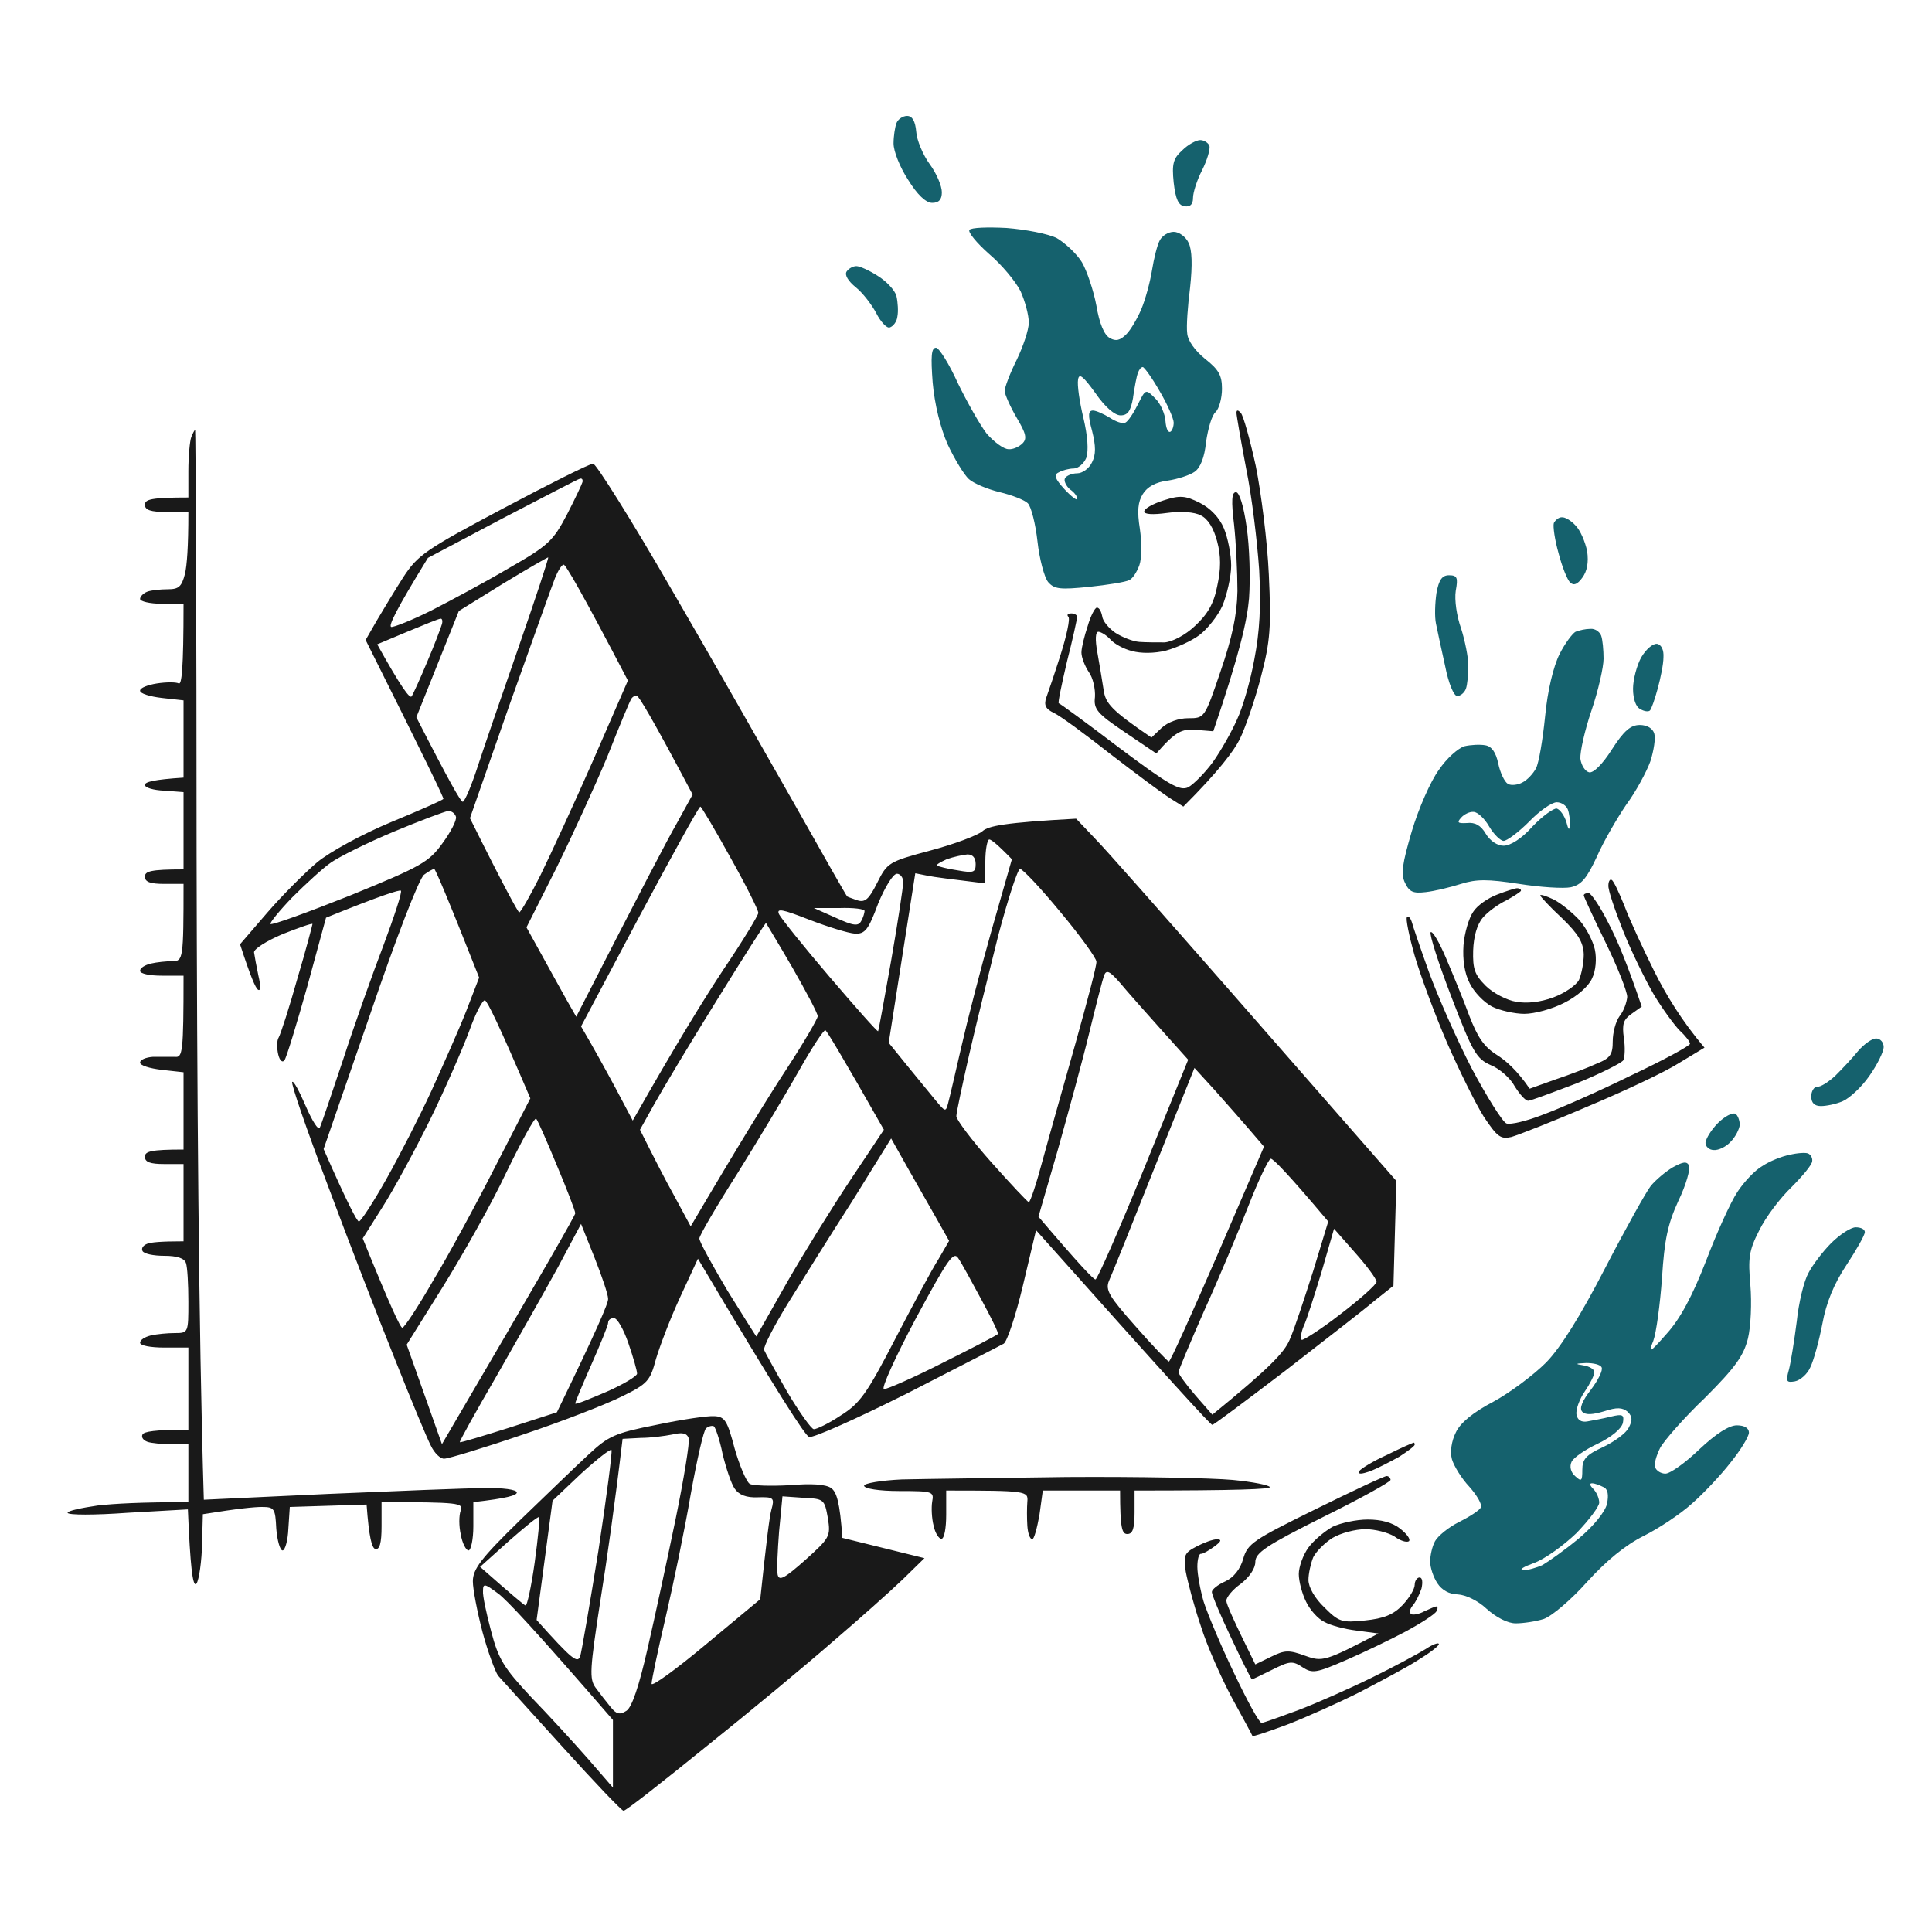
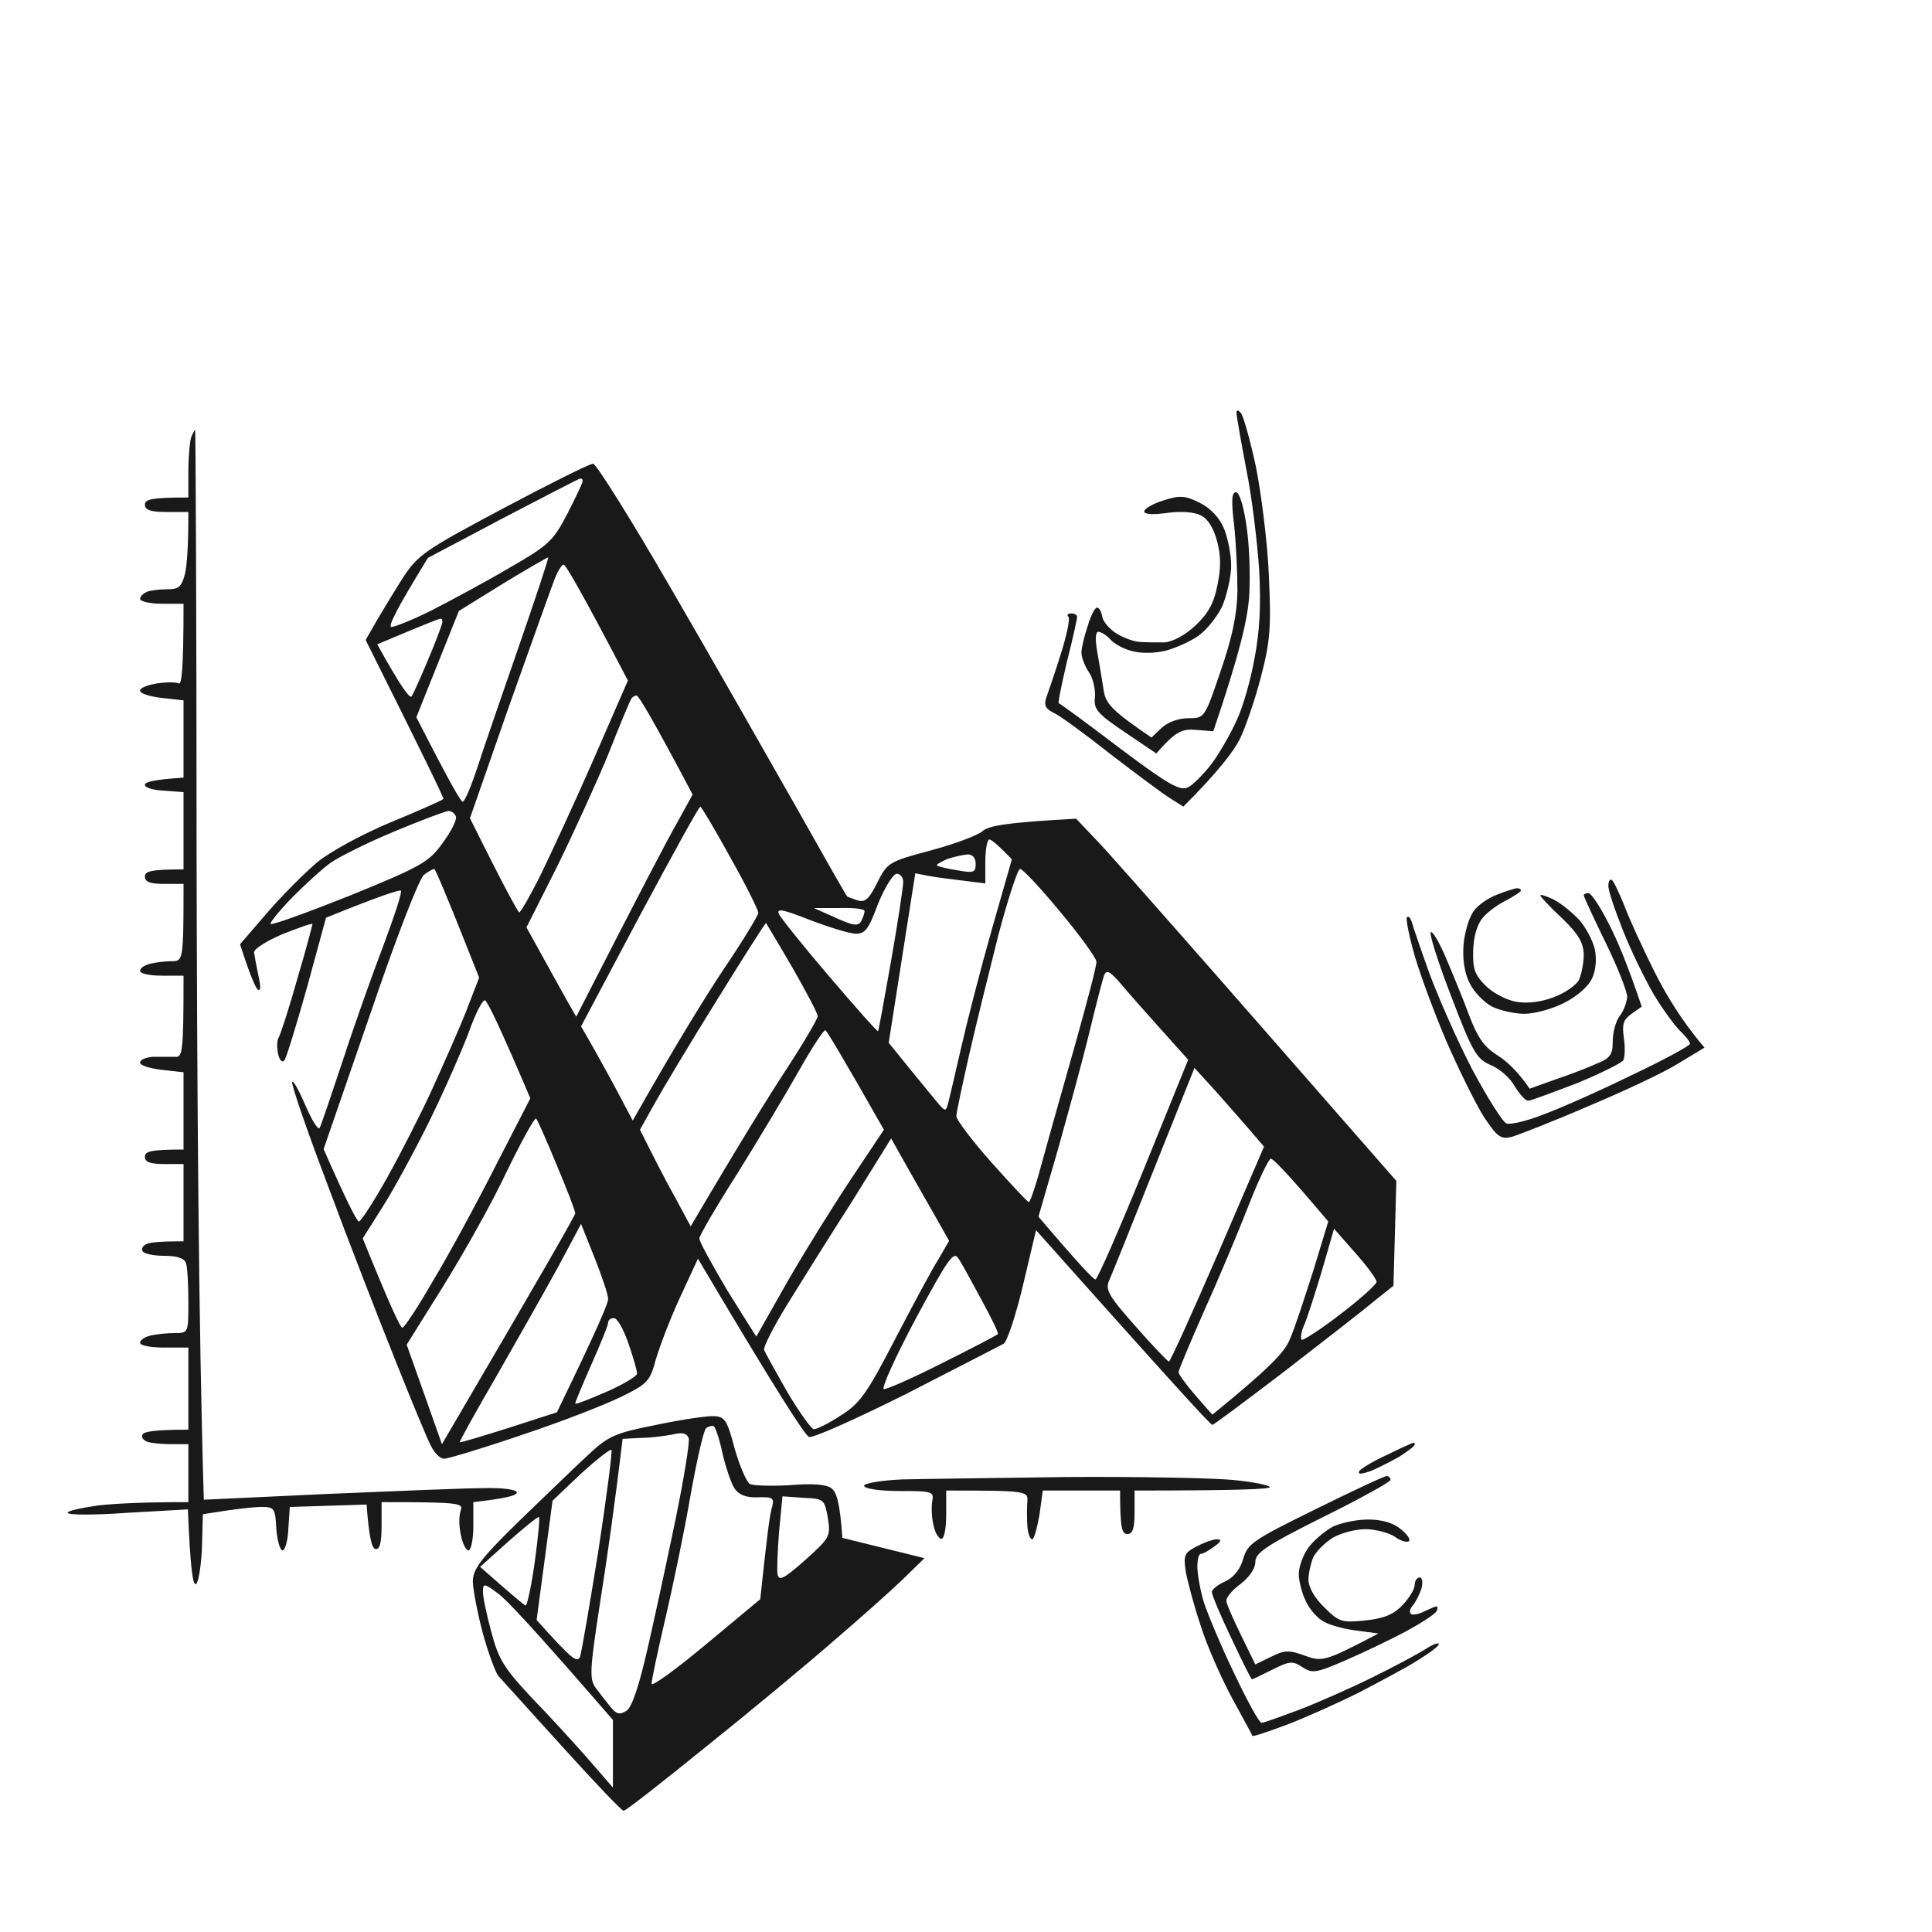
<svg xmlns="http://www.w3.org/2000/svg" version="1.2" viewBox="0 0 400 400" width="400" height="400">
  <title>Business-Graph-Collapsing-1--Streamline-Brooklyn</title>
  <style> .s0 { fill: #15616d } .s1 { fill: #191919 } </style>
  <g id="Background">
-     <path id="Path 0" fill-rule="evenodd" class="s0" d="m187.8 24c1.1 0 1.7 1.1 1.9 3.3 0.1 1.7 1.4 4.8 2.8 6.7 1.4 1.9 2.5 4.5 2.5 5.8 0 1.5-0.6 2.2-2 2.2-1.3 0-3.1-1.7-5-4.8-1.7-2.6-3-5.9-3-7.5 0-1.5 0.3-3.4 0.6-4.2 0.3-0.8 1.3-1.5 2.2-1.5zm200.6 191c0.9 0 1.6 0.8 1.6 1.8 0 0.9-1.3 3.6-3 6-1.6 2.3-4.1 4.6-5.5 5.2-1.4 0.6-3.4 1-4.5 1q-2 0-2-2c0-1.1 0.6-2 1.2-2 0.7 0.1 2.4-1 3.8-2.3 1.4-1.4 3.5-3.6 4.7-5.1 1.2-1.4 2.9-2.6 3.7-2.6zm-139.9-186c0.8 0 1.7 0.6 1.9 1.2 0.2 0.7-0.5 3-1.5 5-1.1 2.1-1.9 4.7-1.9 5.8q0 2-1.8 1.7c-1.2-0.2-1.8-1.4-2.2-4.9-0.4-3.9-0.1-5 1.8-6.7 1.2-1.2 2.9-2.1 3.7-2.1zm-40.1 18.2c3.9 0.3 8.6 1.2 10.4 2.1 1.7 1 4.1 3.2 5.2 5 1 1.7 2.4 5.8 3 9 0.6 3.6 1.6 6.1 2.8 6.7 1.2 0.7 2.1 0.5 3.4-0.8 0.9-0.9 2.3-3.3 3.1-5.2 0.8-1.9 1.8-5.5 2.2-8 0.4-2.5 1.1-5.3 1.6-6.2 0.5-1 1.8-1.8 2.9-1.8 1.1 0 2.5 1 3.1 2.3 0.7 1.5 0.8 4.5 0.3 9.2-0.5 3.9-0.8 8.1-0.6 9.5 0.1 1.5 1.6 3.6 3.7 5.3 2.8 2.2 3.5 3.4 3.5 6.2 0 1.9-0.6 4.1-1.3 4.8-0.8 0.6-1.6 3.5-2 6.2-0.3 3.2-1.2 5.4-2.4 6.2-1 0.7-3.5 1.5-5.5 1.8-2.5 0.3-4.3 1.3-5.2 2.8-1 1.6-1.2 3.5-0.6 7.2 0.4 2.8 0.4 6.1-0.1 7.5-0.5 1.4-1.4 2.8-2.1 3.1-0.7 0.4-4.5 1-8.3 1.4-6 0.6-7.2 0.5-8.5-1-0.8-1-1.8-4.8-2.2-8.4-0.4-3.6-1.3-7.2-2-7.9-0.7-0.7-3.3-1.7-5.8-2.3-2.5-0.6-5.4-1.8-6.4-2.7-1-0.9-3-4.2-4.4-7.2-1.5-3.4-2.7-8.3-3.1-12.8-0.4-5.4-0.3-7.2 0.7-7.2 0.6 0 2.7 3.3 4.5 7.3 1.9 3.9 4.6 8.7 6 10.5 1.5 1.7 3.5 3.2 4.5 3.2 0.9 0.1 2.2-0.5 2.9-1.2 1-1 0.7-2.1-1.2-5.3-1.3-2.2-2.4-4.7-2.5-5.5 0-0.8 1.1-3.7 2.5-6.5 1.3-2.7 2.5-6.2 2.5-7.7 0-1.6-0.8-4.5-1.7-6.5-1-2-3.9-5.5-6.5-7.7-2.6-2.3-4.4-4.5-4.1-5 0.4-0.5 3.8-0.6 7.7-0.4zm26.2 35.1c-0.5 2.8-1.1 3.7-2.6 3.7-1.2 0-3.2-1.7-5.2-4.6-2.6-3.6-3.4-4.2-3.6-2.8-0.2 1.1 0.3 4.6 1.1 7.9 0.9 3.8 1.1 6.8 0.6 8.3-0.5 1.2-1.7 2.2-2.6 2.2-1 0-2.4 0.4-3.1 0.8-1.1 0.5-0.8 1.3 1.2 3.5 1.4 1.5 2.6 2.4 2.6 2 0.1-0.5-0.6-1.4-1.5-2-0.8-0.7-1.3-1.8-1-2.3 0.3-0.5 1.4-1 2.5-1 1.1 0 2.5-1 3.1-2.3 0.8-1.6 0.8-3.3 0-6.5-0.9-3.3-0.8-4.2 0.2-4.2 0.6 0 2.2 0.7 3.5 1.5 1.2 0.8 2.6 1.3 3.2 1 0.6-0.3 1.7-2 2.6-3.8 1.6-3.2 1.6-3.2 3.6-1.2 1.1 1.1 2 3.2 2.1 4.7 0.1 1.4 0.5 2.4 1 2.2 0.4-0.2 0.7-1.1 0.7-1.9 0-0.8-1.3-3.8-2.9-6.5-1.6-2.8-3.2-5-3.5-5-0.4 0-0.8 0.6-1 1.2-0.3 0.7-0.7 3-1 5zm-57.3-27.2c0.7 0 2.7 0.9 4.4 2 1.8 1.1 3.6 3 3.9 4.2 0.3 1.3 0.4 3.2 0.2 4.2-0.1 1.1-0.9 2.1-1.6 2.3-0.6 0.2-1.9-1.2-2.8-3-0.9-1.7-2.8-4.2-4.2-5.3-1.6-1.3-2.4-2.6-1.9-3.3 0.4-0.6 1.3-1.1 2-1.1zm146 52c0.7-0.1 2 0.7 2.9 1.7 1 1 2 3.4 2.4 5.3q0.5 3.5-1 5.5c-1 1.4-1.8 1.7-2.5 1-0.6-0.5-1.7-3.3-2.4-6-0.8-2.8-1.2-5.6-1-6.3 0.3-0.6 1-1.2 1.6-1.2zm-23.3 12c1.7 0 1.9 0.5 1.4 3.2-0.3 1.9 0.2 5.3 1.1 7.8 0.8 2.5 1.5 6 1.5 7.7 0 1.8-0.2 4-0.5 4.8-0.3 0.8-1.1 1.5-1.8 1.5-0.7 0-1.8-2.6-2.5-6.2-0.8-3.5-1.6-7.4-1.9-8.8-0.3-1.4-0.2-4.2 0.1-6.3 0.5-2.8 1.2-3.7 2.6-3.7zm29.3 11.1c0.9-0.1 1.9 0.6 2.2 1.4 0.3 0.8 0.5 3 0.5 4.8 0 1.7-1.1 6.6-2.5 10.7-1.4 4.1-2.4 8.6-2.3 10 0.2 1.4 1 2.6 1.8 2.8 0.9 0.2 2.8-1.7 4.7-4.7 2.5-3.9 3.9-5.1 5.8-5.1 1.5 0 2.7 0.7 3 1.8 0.3 0.9-0.1 3.5-0.8 5.7-0.8 2.2-3 6.3-5 9-1.9 2.8-4.7 7.6-6.1 10.8-2.1 4.5-3.2 5.8-5.4 6.3-1.5 0.3-6.3 0-10.7-0.7-6.5-1-8.8-1-12 0-2.2 0.7-5.5 1.5-7.3 1.7-2.6 0.3-3.4 0-4.3-1.9-0.9-1.8-0.6-3.9 1.4-10.7 1.4-4.7 3.9-10.4 5.6-12.7 1.6-2.4 4-4.5 5.3-4.9 1.3-0.3 3.2-0.4 4.3-0.2 1.3 0.2 2.2 1.4 2.7 3.8 0.4 1.9 1.3 3.8 2 4.2 0.7 0.4 2.1 0.2 3-0.3 1-0.5 2.2-1.8 2.8-2.9 0.6-1.1 1.4-5.9 1.9-10.8 0.5-5.3 1.7-10.3 3-12.9 1.1-2.2 2.7-4.3 3.3-4.6 0.7-0.3 2.1-0.6 3-0.6zm-18 43.9c-0.6 0-2-1.3-3-3-0.9-1.6-2.4-3-3.2-3-0.8-0.1-2 0.5-2.6 1.2-0.9 1-0.7 1.2 1.2 1.1 1.7-0.2 2.9 0.5 3.9 2.2 0.9 1.5 2.4 2.5 3.7 2.5 1.4 0 3.8-1.5 6-4 2.1-2.2 4.4-3.8 5-3.7 0.7 0.2 1.6 1.5 2 2.8q0.6 2.4 0.7 0.7c0.1-1-0.1-2.5-0.4-3.3-0.3-0.8-1.3-1.5-2.3-1.5-1 0-3.6 1.8-5.7 4-2.2 2.2-4.6 4-5.3 4zm31.8-40.8c0.9 0.2 1.4 1.3 1.3 2.8 0 1.4-0.6 4.3-1.2 6.5-0.6 2.2-1.3 4.2-1.6 4.5-0.3 0.3-1.2 0.2-2-0.3-0.9-0.4-1.5-2.1-1.5-4.2 0-1.9 0.8-4.9 1.7-6.5 1-1.7 2.4-2.9 3.3-2.8zm16.2 97.3c0.5 0.3 0.9 1.4 0.9 2.3-0.1 0.9-0.9 2.5-1.9 3.5-0.9 1-2.5 1.8-3.5 1.7-0.9 0-1.7-0.7-1.7-1.5 0.1-0.9 1.2-2.7 2.6-4.1 1.4-1.4 3-2.2 3.6-1.9zm15 8.2c0.6 0.2 1 1 0.9 1.6 0 0.7-2 3.1-4.3 5.4-2.4 2.3-5.4 6.3-6.7 9-2.1 4.1-2.3 5.7-1.8 11.3 0.3 3.6 0.1 8.5-0.5 11-0.9 3.6-2.6 6-8.9 12.3-4.4 4.2-8.5 8.9-9.3 10.4-0.8 1.6-1.3 3.4-1 4 0.2 0.7 1.2 1.3 2.1 1.3 1 0 4.2-2.3 7-5 3.5-3.3 6.2-5 7.8-5 1.6 0 2.5 0.6 2.5 1.5 0 0.8-1.7 3.6-3.8 6.2-2.1 2.7-5.7 6.5-8 8.5-2.3 2.1-6.8 5.1-10 6.7-3.8 1.9-7.7 5.1-11.7 9.5-3.3 3.7-7.3 7.1-9 7.7-1.6 0.5-4.2 0.9-5.8 0.9-1.6 0-4-1.2-6-3-1.8-1.7-4.3-2.9-6-3-1.7 0-3.3-0.9-4.2-2.3-0.8-1.2-1.5-3.2-1.5-4.5 0-1.2 0.4-3.1 1-4.2 0.6-1.1 2.8-2.9 5-4 2.2-1.1 4.2-2.4 4.5-3 0.3-0.6-0.8-2.5-2.4-4.3-1.6-1.7-3.2-4.3-3.6-5.7-0.4-1.5-0.1-3.7 0.8-5.5 0.9-2 3.6-4.2 7.8-6.4 3.5-1.9 8.4-5.6 10.9-8.1q4.5-4.6 12.2-19.5c4.3-8.3 8.6-16 9.5-17.1 1-1.2 3-2.9 4.5-3.8 2.2-1.2 2.9-1.3 3.4-0.4 0.3 0.7-0.6 4-2.2 7.3-2.2 4.8-2.9 8-3.4 16-0.4 5.5-1.2 11.4-1.8 13-1.1 2.7-0.8 2.6 2.8-1.5 2.8-3.1 5.3-7.8 8.1-15 2.2-5.8 5.1-12.2 6.5-14.3 1.3-2 3.6-4.5 5.2-5.4 1.5-1 4-2 5.6-2.3 1.6-0.4 3.3-0.5 3.8-0.3zm-44.2 45.3c0 0.6-0.9 2.4-2 4-1.1 1.6-1.9 3.8-1.7 4.8 0.2 1.1 1 1.6 2.2 1.4 1.1-0.2 3.3-0.6 4.9-1 2.5-0.6 2.8-0.4 2.5 1.3-0.3 1.2-2.3 2.9-5.2 4.3-2.6 1.2-5 2.9-5.4 3.7-0.5 1-0.2 2.2 0.7 3 1.3 1.2 1.5 1.1 1.5-1.3 0-2.2 0.8-3.1 4.3-4.7 2.3-1.1 4.8-2.9 5.3-4 0.8-1.5 0.8-2.3-0.2-3.3-1.1-0.9-2.2-1-4.9-0.1-2.4 0.7-3.8 0.8-4.5 0.1q-1-1 1.8-4.6c1.5-2 2.5-4 2.2-4.6-0.3-0.6-1.7-0.9-3.2-0.9-2.3 0.1-2.4 0.2-0.5 0.5 1.2 0.2 2.2 0.8 2.2 1.4zm1 27c0 0.8-2.1 3.6-4.7 6.3-2.7 2.6-6.6 5.4-8.8 6.2-2.2 0.8-3.2 1.4-2.2 1.5 0.9 0 2.7-0.5 4-1.1 1.2-0.7 4.6-3.1 7.5-5.5 3.1-2.6 5.4-5.5 5.8-7.1 0.4-1.9 0.2-3.1-0.7-3.5-0.8-0.4-1.8-0.8-2.4-0.8-0.6 0-0.4 0.5 0.3 1.2 0.7 0.7 1.2 2 1.2 2.8zm53.1-57c1.1 0 1.9 0.4 1.9 1 0 0.6-1.7 3.6-3.8 6.8-2.6 3.9-4.2 7.8-5 12.2-0.7 3.6-1.8 7.6-2.5 9-0.6 1.4-2.1 2.7-3.2 2.9-1.8 0.3-1.9 0-1.2-2.5 0.4-1.6 1.1-6 1.6-9.9 0.4-3.9 1.5-8.4 2.4-10 0.8-1.6 3-4.5 4.7-6.2 1.8-1.8 4.1-3.3 5.1-3.3z" />
    <path id="Path 1" fill-rule="evenodd" class="s1" d="m256 85.5c0 0.5 0.9 5.7 2 11.5 1.2 5.8 2.3 15.2 2.7 21 0.4 7.5 0.1 12.8-1 18.5-0.8 4.4-2.4 10-3.6 12.5-1.1 2.5-3.3 6.4-5 8.8-1.7 2.3-4 4.6-5.1 5.2-1.7 0.8-3.9-0.4-14.3-8.2-6.7-5.1-12.3-9.2-12.5-9.2-0.2-0.1 0.6-3.9 1.7-8.6 1.2-4.7 2.1-8.8 2.1-9.3 0-0.4-0.6-0.7-1.2-0.7-0.7 0-1 0.3-0.6 0.7 0.4 0.4-0.4 4-1.6 7.8-1.2 3.8-2.6 7.9-3 9-0.5 1.5-0.1 2.3 1.6 3.1 1.3 0.6 6.6 4.5 11.8 8.6 5.2 4 10.7 8.1 12.3 9.1l2.7 1.7c7.4-7.4 10.5-11.6 11.7-14 1.2-2.5 3.2-8.3 4.4-13 1.9-7.3 2.1-10.2 1.6-21-0.3-6.9-1.6-17-2.7-22.5-1.2-5.5-2.6-10.5-3.1-11q-0.9-1-0.9 0zm-216.4 5c-0.3 0.8-0.6 4-0.6 7v5.5c-7.8 0-9 0.4-9 1.5 0 1.1 1.2 1.5 4.5 1.5h4.5c0 7.4-0.3 11-0.7 12.8-0.7 2.7-1.3 3.2-3.6 3.2-1.5 0-3.4 0.2-4.2 0.5-0.8 0.3-1.5 1-1.5 1.5 0 0.5 2 1 4.5 1h4.5c0 13.8-0.4 16.8-1 16.5-0.5-0.3-2.6-0.3-4.5 0-1.9 0.3-3.5 0.9-3.5 1.5 0 0.6 2 1.2 4.5 1.5l4.5 0.5v16c-6.2 0.4-8 0.9-8 1.5 0 0.6 1.8 1.1 4 1.2l4 0.3v16c-6.9 0-8 0.4-8 1.5 0 1.1 1.1 1.5 4 1.5h4c0 15.6-0.1 16-2.3 16-1.2 0-3.2 0.2-4.5 0.5-1.2 0.3-2.2 0.9-2.2 1.5 0 0.6 2 1 4.5 1h4.5c0 16-0.2 17-1.8 16.8-0.9 0-2.9 0-4.5 0-1.5 0.1-2.7 0.6-2.7 1.2 0 0.6 2 1.2 4.5 1.5l4.5 0.5v16c-6.9 0-8 0.4-8 1.5 0 1.1 1.1 1.5 4 1.5h4v16c-4.7 0-6.7 0.2-7.5 0.5-0.8 0.3-1.3 0.9-1 1.5 0.3 0.6 2.3 1 4.5 1q4 0 4.5 1.5c0.3 0.8 0.5 4.4 0.5 8 0 6.4 0 6.5-2.8 6.5-1.5 0-3.7 0.2-5 0.5-1.2 0.3-2.2 0.9-2.2 1.5 0 0.6 2.2 1 5 1h5v17c-7 0-9.2 0.4-9.5 1-0.3 0.6 0.2 1.2 1 1.5 0.8 0.3 3.1 0.5 5 0.5h3.5v12c-9.7 0-15.3 0.3-18.8 0.7-3.4 0.5-6.2 1.1-6.2 1.5 0 0.5 5.6 0.5 12.5 0l12.4-0.7c0.5 12.1 1 15.5 1.6 15.5 0.5 0 1.1-3.3 1.3-7.2l0.2-7.3c7.4-1.2 10.7-1.5 12.2-1.5 2.6 0 2.8 0.3 3 4.5 0.2 2.5 0.8 4.5 1.3 4.5 0.5 0 1.1-2 1.2-4.5l0.3-4.5 15.9-0.5c0.5 6.9 1.1 9 1.8 9.2 0.9 0.2 1.3-1.2 1.3-4.7v-5c16.2 0 16.9 0.2 16.4 1.7-0.4 1-0.4 3.3 0 5 0.3 1.8 1.1 3.3 1.6 3.3 0.5 0 1-2.3 1-5v-5c7-0.8 9-1.4 9-2 0-0.6-2.9-1-6.8-0.9-3.7 0-18.2 0.6-32.3 1.2l-25.7 1.2c-1.1-35.6-1.4-85.5-1.5-133.8 0-48.2-0.2-87.7-0.3-87.7-0.1 0-0.5 0.7-0.8 1.5zm64.5 14.8c-16 8.5-17.6 9.6-20.6 14.2-1.8 2.8-4.2 6.8-5.5 9l-2.3 4c12.6 25.2 16.2 32.7 16.1 32.9-0.2 0.3-5 2.4-10.8 4.8-6 2.5-12.6 6.1-15.3 8.3-2.6 2.2-7.3 6.9-10.4 10.5l-5.6 6.5c2.2 6.8 3.2 9 3.7 9.4 0.6 0.4 0.6-0.8 0.1-2.9-0.4-1.9-0.8-4.1-0.9-4.8-0.1-0.7 2.6-2.4 5.9-3.8 3.3-1.3 6.1-2.3 6.2-2.1 0 0.1-1.3 5.2-3.1 11.2-1.7 6.1-3.5 11.6-3.9 12.3-0.4 0.6-0.4 2.2-0.1 3.5 0.3 1.3 0.9 1.8 1.3 1.2 0.4-0.5 2.5-7.4 4.7-15.2l3.9-14.3c11.6-4.7 15.2-5.8 15.5-5.6 0.3 0.3-1.4 5.4-3.6 11.3-2.3 6-6.1 16.7-8.4 23.8-2.4 7.2-4.5 13.4-4.8 14-0.3 0.6-1.6-1.5-2.9-4.5-1.3-3-2.5-5.3-2.8-5-0.3 0.3 3 9.9 7.4 21.5 4.3 11.6 10.6 27.8 13.9 36 3.3 8.3 6.6 16.3 7.4 17.8 0.7 1.5 2 2.8 2.8 2.7 0.8 0 8.1-2.2 16.3-5 8.1-2.7 17.3-6.3 20.5-7.9 5.3-2.6 5.8-3.2 7-7.7 0.8-2.7 3-8.5 5-12.8l3.7-8c16.7 28.2 22.2 36.6 23 36.9 0.8 0.3 9.9-3.8 20.3-9 10.3-5.3 19.3-9.9 20-10.3 0.7-0.4 2.5-5.8 4-12.1l2.7-11.4c27.9 31.3 36.2 40.4 36.5 40.3 0.3 0 7.1-5.1 15.1-11.2 8-6.2 16.4-12.7 18.5-14.5l3.9-3.1 0.6-21.7c-8.8-10.1-22-25.1-35-40-13-14.8-25.3-28.8-27.5-31l-3.8-4c-14.8 0.8-18.2 1.5-19.4 2.6-1.1 0.9-5.9 2.7-10.8 4-8.6 2.3-8.9 2.5-11 6.7-1.7 3.4-2.5 4.1-4.1 3.6-1.1-0.4-2-0.7-2.1-0.8-0.1 0-5-8.6-10.9-19.1-5.9-10.4-17.4-30.6-25.6-44.7-8.2-14.2-15.5-25.8-16.1-25.8-0.7 0-9.1 4.2-18.7 9.3zm0 2c8.5-4.4 15.7-8.2 16-8.2 0.4-0.1 0.6 0.2 0.5 0.7-0.1 0.4-1.5 3.4-3.2 6.7-2.9 5.5-3.8 6.4-12 11.1-4.9 2.9-12.2 6.8-16.1 8.8-4 2-7.8 3.5-8.3 3.4-0.6-0.2 0.9-3.4 7.6-14.3zm0.1 13.5c5.1-3.1 9.3-5.5 9.3-5.4 0.1 0.2-2.6 8.4-6 18.2-3.4 9.8-7.3 21.1-8.6 25.1-1.3 4-2.7 7.3-3.1 7.3-0.4 0-2.7-4-9.6-17.5l8.8-22zm10.7-1.1c0.6-1.5 1.4-2.8 1.8-2.8 0.4 0 3.6 5.4 13.3 24l-7.1 16.3c-3.9 8.9-8.9 19.7-11 24-2.1 4.2-4.1 7.7-4.4 7.7-0.2 0-2.7-4.4-10.2-19.5l8.2-23.5c4.6-12.9 8.8-24.7 9.4-26.2zm-30.6 11.1c3.4-1.4 6.5-2.7 6.9-2.7 0.3-0.1 0.5 0.4 0.3 1.1-0.2 0.7-1.5 4.2-3 7.7-1.5 3.6-3 6.9-3.3 7.3-0.4 0.4-2.1-1.8-7.1-10.8zm46.4 13.9c0.2-0.4 0.7-0.7 1.1-0.7 0.4 0 3.2 4.6 11.6 20.5l-3.3 6c-1.9 3.3-7.3 13.6-20.8 40l-2-3.5c-1.1-2-3.4-6.1-8.3-15l6.2-12.3c3.3-6.7 8.1-17.2 10.6-23.2 2.4-6.1 4.6-11.4 4.9-11.8zm1.7 45c6.7-12.5 12.3-22.7 12.6-22.7 0.2 0 3 4.7 6.2 10.5 3.2 5.7 5.8 10.9 5.8 11.5 0 0.5-3.2 5.8-7.2 11.7-3.9 5.9-9.8 15.4-18.8 31.3l-3.6-6.8c-2-3.7-4.4-8.1-7.1-12.7zm-50.9-17.5c5.5-2.3 10.6-4.2 11.3-4.3 0.7 0 1.4 0.5 1.6 1.2 0.2 0.7-1.1 3.2-2.8 5.5-2.8 3.9-4.4 4.8-19.1 10.8-8.8 3.5-16.2 6.2-16.5 5.9-0.2-0.2 1.8-2.7 4.5-5.5 2.8-2.8 6.4-6.1 8-7.2 1.7-1.2 7.5-4.1 13-6.4zm122.5 6.2c0-2.5 0.4-4.5 0.8-4.6 0.4 0 1.6 0.9 4.7 4.1l-4.2 14.7c-2.3 8.1-5.1 19-6.3 24.3-1.2 5.2-2.4 10.4-2.7 11.5-0.5 1.9-0.6 1.8-2.6-0.6-1.2-1.5-3.9-4.7-9.7-11.9l5.5-35.1 2.5 0.5c1.4 0.3 4.7 0.7 12 1.6zm-8-0.5c1.4-0.5 3.3-0.9 4.3-1 1.1 0 1.7 0.7 1.7 2 0 1.7-0.4 1.9-3.7 1.3-2.1-0.3-4-0.8-4.3-1-0.2-0.2 0.7-0.7 2-1.3zm-108.2 3.2c0.9-0.7 1.9-1.2 2.1-1.2 0.2 0 2.4 5 9.3 22.5l-2.7 7c-1.5 3.8-4.8 11.2-7.2 16.5-2.4 5.2-6.6 13.4-9.3 18.2-2.7 4.8-5.3 8.8-5.7 8.8-0.4-0.1-2.2-3.4-7.3-15l9.6-27.8c5.3-15.6 10.2-28.3 11.2-29zm118.9 12.5c2-7.5 4-13.7 4.5-13.7 0.5 0 4.3 4 8.4 9 4.1 4.9 7.4 9.5 7.4 10.2 0.1 0.7-1.9 8.2-4.3 16.8-2.4 8.5-5.5 19.4-6.8 24.2-1.3 4.9-2.6 8.8-2.9 8.8-0.2 0-3.7-3.7-7.7-8.2-4.1-4.6-7.3-8.9-7.3-9.6 0-0.7 1.2-6.3 2.6-12.5 1.4-6.2 4.2-17.4 6.1-25zm-24.9-6.5c1.4-3.4 3.1-6.2 3.9-6.2 0.7 0 1.3 0.8 1.3 1.7 0 1-1.1 8.3-2.5 16.3-1.4 7.9-2.6 14.5-2.7 14.6-0.2 0.1-4.7-5-10-11.2-5.4-6.3-10.1-12.2-10.5-13-0.6-1.3 0.6-1.1 6.2 1.1 3.9 1.5 8.1 2.8 9.5 2.9 2.1 0.1 2.8-0.8 4.8-6.2zm-13.3 0.9h5.3c2.9-0.1 5.2 0.2 5.2 0.6 0 0.4-0.3 1.4-0.7 2.1-0.6 1.1-1.6 1-5.3-0.7zm-20.1 19.1c5.5-8.9 10.1-16.1 10.2-16 0.1 0.2 2.6 4.3 5.5 9.3 2.8 4.9 5.2 9.4 5.2 10 0 0.5-2.9 5.5-6.5 11-3.6 5.5-9.5 15-19.8 32.5l-3.4-6.3c-1.9-3.4-4.2-7.9-7.1-13.7l2.9-5.2c1.6-2.9 7.4-12.6 13-21.6zm80.2-5.2c0.5-1.2 1.2-0.8 3.3 1.6 1.4 1.7 5.2 6 14.1 15.9l-9.2 22.7c-5.1 12.5-9.6 22.8-10 22.8-0.4 0-3.2-2.9-11.8-13l4-13.8c2.1-7.5 5.1-18.4 6.5-24.2 1.4-5.8 2.8-11.2 3.1-12zm-131.5 11.7c1.3-3.7 2.8-6.6 3.3-6.5 0.5 0.2 2.8 4.8 9.4 20.3l-7.2 14c-3.9 7.7-9.7 18.4-12.9 23.7-3.1 5.4-6 9.8-6.4 9.8-0.4 0-2.4-4.2-8.2-18.5l4.1-6.5c2.3-3.6 6.7-11.7 9.8-18 3.1-6.3 6.7-14.6 8.1-18.3zm68.3 8.1c2.7-4.8 5.2-8.6 5.5-8.4 0.3 0.2 3.2 4.9 12.1 20.6l-6.8 10.2c-3.8 5.7-9.7 15.2-13.2 21.3-3.4 6-6.3 11.1-6.4 11.3 0 0.1-2.7-4.2-6-9.5-3.2-5.4-5.9-10.3-5.8-10.8 0-0.6 3.5-6.6 7.9-13.5 4.3-6.9 10-16.4 12.7-21.2zm81.9-0.6l4.2 4.6c2.3 2.6 5.6 6.3 10.2 11.7l-9.6 22.3c-5.3 12.2-9.8 22.2-10.1 22.2-0.2 0-3.4-3.3-6.9-7.3-5.4-6.1-6.3-7.5-5.5-9.4 0.5-1.1 4.7-11.5 9.3-23.1zm-142.5 21.7c3.1-6.4 5.9-11.5 6.2-11.2 0.3 0.3 2.2 4.6 4.3 9.7 2.1 5 3.8 9.4 3.8 9.9 0 0.4-6.2 11.3-27.6 47.8l-7.3-20.6 7.5-12c4.1-6.6 10.1-17.2 13.1-23.6zm79.7-7.1l3.6 6.4c1.9 3.4 4.7 8.2 8.4 14.8l-2.2 3.8c-1.3 2-5.3 9.5-9 16.6-5.9 11.4-7.3 13.3-11.3 15.8-2.4 1.6-4.9 2.8-5.5 2.8-0.5 0-3-3.5-5.5-7.7-2.4-4.2-4.6-8.2-4.8-8.7-0.2-0.6 2-4.9 4.9-9.6 2.9-4.7 8.9-14.3 13.4-21.3zm74 13.9c2.1-5.4 4.2-9.7 4.6-9.7 0.5 0 3.4 2.9 11.9 13l-3.1 10.2c-1.8 5.6-3.9 12.1-4.9 14.3-1.1 2.6-4.1 5.8-16 15.5l-3.5-4c-1.9-2.2-3.5-4.4-3.5-4.8 0-0.4 2.4-6.1 5.3-12.7 3-6.6 7.1-16.4 9.2-21.8zm-138.2 3.8l2.8 7c1.5 3.8 2.8 7.6 2.8 8.5 0.1 0.8-2.3 6.4-10.6 23.5l-9.9 3.2c-5.4 1.7-10 3.1-10.2 3-0.1-0.2 3.3-6.3 7.6-13.7 4.3-7.5 10-17.6 12.7-22.5zm155.9 1l4.4 5c2.4 2.7 4.4 5.4 4.4 6 0 0.5-3.3 3.5-7.5 6.7-4.1 3.2-7.8 5.5-8 5.3-0.3-0.3-0.1-1.6 0.4-2.8 0.6-1.2 2.2-6.3 3.7-11.2zm-86.6 18.6c6.7-12.4 7.8-14 8.8-12.5 0.7 1 2.8 4.9 4.8 8.6 2 3.7 3.6 6.9 3.4 7.1-0.1 0.2-5.3 2.9-11.5 6-6.1 3.1-11.6 5.5-12.1 5.4-0.6-0.1 2.4-6.7 6.6-14.6zm-63.7 0.9c0-0.6 0.5-1 1.2-1 0.7 0 2 2.3 3 5.2 1 2.9 1.8 5.7 1.8 6.3 0 0.5-2.8 2.2-6.2 3.7-3.5 1.5-6.4 2.7-6.6 2.5-0.1-0.1 1.4-3.7 3.3-8 1.9-4.3 3.5-8.2 3.5-8.7zm129.6-165.3c0.4 3.7 0.7 9.9 0.7 13.8-0.1 5-1.1 9.6-3.5 16.6-3.3 9.7-3.3 9.7-6.7 9.7-2 0-4.2 0.8-5.5 2l-2.1 2c-8.4-5.7-9.5-7.1-9.9-9.8-0.3-2-0.9-5.5-1.3-7.8-0.5-2.7-0.4-4.3 0.2-4.3 0.5 0 1.7 0.7 2.5 1.6 0.8 0.9 2.8 2 4.5 2.4 1.8 0.5 4.6 0.5 7-0.1 2.2-0.6 5.3-2 6.9-3.2 1.6-1.2 3.8-3.9 4.8-6.1 0.9-2.2 1.8-6 1.8-8.3 0-2.3-0.7-5.8-1.5-7.7-0.9-2.2-2.8-4.2-5-5.3-3-1.5-4.1-1.6-7.5-0.5-2.2 0.7-4 1.7-4 2.3 0 0.6 1.8 0.7 4.7 0.3 2.9-0.4 5.7-0.2 7 0.5 1.5 0.7 2.7 2.7 3.4 5.4 0.8 3 0.8 5.7 0 9.3-0.7 3.6-2 5.8-4.6 8.2-2 1.9-4.7 3.3-6.3 3.4-1.5 0-3.8 0-5.2-0.1-1.4-0.1-3.6-1-5-1.9-1.3-0.9-2.6-2.4-2.7-3.4-0.2-1-0.6-1.8-1.1-1.8-0.4 0-1.3 1.7-1.9 3.8-0.7 2.1-1.3 4.5-1.3 5.5 0 1 0.7 2.8 1.5 4 0.9 1.2 1.4 3.6 1.3 5.2-0.3 2.5 0.4 3.4 6.2 7.3l6.5 4.4c4-4.6 5.3-5.1 8.1-4.9l3.7 0.3c5.5-16.2 7-22.9 7.4-27.5 0.3-4.2 0.1-10.8-0.5-14.8-0.6-4.3-1.5-7.2-2.2-7.2-0.9 0-1 1.8-0.4 6.7zm77.5 74.7c-0.1 0.9 1.3 5 3 9.3 1.7 4.3 4.6 10.2 6.4 13.3 1.8 3 4.3 6.4 5.4 7.5 1.2 1.1 2.1 2.3 2.1 2.7 0 0.4-5.5 3.4-12.3 6.6-6.7 3.3-14.9 6.9-18.2 8.1-3.3 1.3-6.7 2.1-7.5 1.8-0.8-0.3-4-5.4-7.2-11.4-3.1-6-7-14.9-8.8-19.8-1.8-5-3.4-9.7-3.6-10.5-0.3-0.9-0.7-1.3-1-1-0.3 0.2 0.4 3.8 1.6 8 1.2 4.1 4.2 12.2 6.7 18 2.5 5.7 5.9 12.6 7.6 15.3 2.8 4.2 3.5 4.7 5.7 4.2 1.4-0.4 8.6-3.2 16-6.4 7.4-3.1 15.9-7.1 18.7-8.9l5.3-3.2c-4.7-5.5-8-11-10.4-15.8-2.4-4.8-5.2-10.9-6.2-13.6-1.1-2.7-2.2-5.1-2.6-5.3-0.3-0.3-0.7 0.2-0.7 1.1zm-23 1.9c-1.9 0.7-4.2 2.3-5 3.6-0.9 1.3-1.8 4.4-2 6.9-0.2 3 0.2 5.8 1.3 7.9 0.9 1.8 2.9 3.9 4.6 4.8 1.6 0.8 4.7 1.5 6.7 1.5 2.1 0 5.8-1 8.3-2.3 2.6-1.3 5-3.4 5.7-5 0.8-1.6 1-4.1 0.6-6-0.4-1.8-1.8-4.5-3.2-6.1-1.5-1.6-3.8-3.5-5.4-4.3-1.5-0.7-2.7-1.1-2.7-0.8 0 0.2 2 2.4 4.5 4.7 3.4 3.3 4.4 5 4.5 7.5 0 1.8-0.5 4.2-1 5.3-0.6 1.1-2.9 2.7-5.3 3.6-2.7 1-5.5 1.3-7.7 0.9-1.9-0.3-4.8-1.8-6.3-3.3-2.3-2.3-2.7-3.5-2.6-7.3 0.1-2.9 0.8-5.4 2-6.8 1-1.2 3.2-2.8 4.9-3.6 1.6-0.9 3-1.8 3-2 0-0.3-0.3-0.5-0.8-0.5-0.4 0-2.3 0.6-4.1 1.3zm17.9 0.2c0 0.2 2 4.6 4.5 9.7 2.5 5.1 4.5 10.2 4.5 11.3-0.1 1.1-0.7 2.9-1.6 4-0.8 1.1-1.4 3.4-1.4 5.2 0 2.7-0.5 3.5-3.3 4.6-1.7 0.8-5.6 2.3-8.6 3.3l-5.3 1.9c-2.6-3.8-4.9-5.8-6.8-7-2.7-1.7-4-3.7-5.7-8.1-1.2-3.3-3.4-8.6-4.8-11.9-1.4-3.3-2.8-5.7-3.2-5.4-0.3 0.4 1.6 6.4 4.3 13.4 4.4 11.5 5.2 12.8 8.1 14.1 1.8 0.7 4.1 2.7 5 4.4 1 1.6 2.2 3 2.8 3 0.5 0 5-1.7 10-3.6 4.9-2 9.3-4.2 9.7-4.8 0.3-0.6 0.4-2.7 0.1-4.6-0.4-2.9-0.1-3.8 1.6-5l2.1-1.5c-2.9-8.6-5.1-13.9-6.9-17.3-1.7-3.4-3.6-6.2-4.1-6.2-0.6 0-1 0.2-1 0.5zm-192 109.6c-8.6 1.7-9.9 2.3-14 6.1-2.5 2.3-8.9 8.5-14.3 13.7-8.1 7.9-9.7 10.1-9.7 12.6 0 1.6 0.9 6.3 2 10.5 1.1 4.1 2.6 8.1 3.2 9 0.7 0.8 6.7 7.4 13.3 14.7 6.6 7.3 12.3 13.3 12.7 13.3 0.5 0 8.1-6 17-13.2 9-7.2 20.8-17 26.3-21.8 5.5-4.7 12-10.5 14.5-12.9l4.5-4.4-17-4.2c-0.5-7.4-1.2-9.5-2.3-10.3-1.1-0.8-4.1-1-8.7-0.6-3.9 0.2-7.6 0.1-8.2-0.3-0.7-0.5-2.1-3.8-3.1-7.3-1.5-5.7-2-6.6-4.2-6.7-1.4-0.1-6.8 0.7-12 1.8zm10.3 0.7c0.5-0.4 1.2-0.6 1.6-0.4 0.3 0.2 1.2 2.7 1.8 5.7 0.7 2.9 1.8 6.2 2.5 7.2 0.9 1.3 2.4 1.9 4.8 1.8 3.3-0.1 3.5 0.1 2.8 2.6-0.4 1.5-1 6.3-2.3 18.5l-11.3 9.4c-6.1 5.1-11.2 8.8-11.2 8.1 0-0.7 1.3-6.9 2.9-13.7 1.6-6.9 4-18.4 5.2-25.5 1.3-7.2 2.7-13.4 3.2-13.7zm-7 1.3c2.1-0.5 3-0.3 3.4 0.8 0.2 0.9-1 8.3-2.7 16.6-1.7 8.2-4.3 20.3-5.8 26.8q-2.7 11.9-4.4 13c-1.4 0.9-2.1 0.7-3.3-0.8-0.9-1.1-2.3-2.9-3.1-4-1.3-1.8-1.2-3.7 1-18 1.4-8.8 3-20 4.6-33.5l3.8-0.2c2 0 5-0.4 6.5-0.7zm-18.9 8.1c3.3-3 6.1-5.2 6.3-4.9 0.2 0.3-1 9.6-2.7 20.8-1.8 11.2-3.5 21.1-3.8 22-0.6 1.3-1.5 0.8-9-7.6l3.3-24.7zm41.7 4.7l4.3 0.3c4.3 0.2 4.4 0.3 5.1 4.2 0.6 3.8 0.4 4.1-4.7 8.7-4.3 3.8-5.4 4.4-5.7 3-0.2-0.9 0-5 0.3-8.9zm-56.7 9.3c3.3-2.9 6.1-5.2 6.3-5 0.2 0.1-0.2 4.3-0.9 9.4-0.7 5-1.6 9.1-1.9 8.9-0.3-0.1-2.6-2-9.4-8zm-5.3 10.3c0-1.6 0.3-1.6 3.1 0.5 1.7 1.2 7.7 7.6 23.8 26.2v14l-5.2-6c-2.9-3.3-8.2-9.1-11.8-12.8-5.6-6-6.7-7.8-8.2-13.5-1-3.7-1.8-7.5-1.7-8.4zm187.2-28.2c-2.9 1.3-5.5 2.9-5.8 3.4-0.3 0.7 0.5 0.6 2.3 0 1.5-0.6 4.2-2 6-3 1.7-1.1 3.2-2.2 3.2-2.5 0-0.2-0.1-0.5-0.2-0.4-0.2 0-2.7 1.1-5.5 2.5zm-100.5 5.1c-4.3 0.2-7.8 0.8-7.8 1.3 0 0.6 3.1 1.1 7.3 1.1 6.9 0 7.2 0.1 6.8 2.2-0.2 1.2-0.1 3.5 0.3 5 0.3 1.5 1.1 2.7 1.6 2.7 0.6 0 1-2.2 1-5v-5c16.7 0 17 0.1 16.8 2.3-0.1 1.2-0.1 3.5 0 5 0.1 1.5 0.5 2.7 1 2.8 0.4 0 1-2.3 1.5-5l0.7-5.1h16c0 7.9 0.4 9 1.5 9 1.1 0 1.5-1.1 1.5-4.5v-4.5c21.7 0 28-0.3 28-0.7 0-0.4-3.5-1.1-7.7-1.5-4.3-0.4-19.7-0.7-34.3-0.6-14.6 0.2-30 0.4-34.2 0.5zm85.6 6.2c-12.8 6.3-14 7.1-14.9 10.2-0.6 2.2-2 3.9-3.7 4.7-1.6 0.7-2.8 1.7-2.8 2.2 0 0.6 1.8 4.9 4 9.5 2.2 4.7 4.1 8.5 4.3 8.6 0.1 0 2-0.9 4.2-2 3.6-1.8 4.2-1.9 6.3-0.5 2 1.3 2.8 1.2 9-1.5 3.7-1.6 9.3-4.3 12.5-6 3.1-1.7 5.9-3.5 6.2-4.1 0.3-0.5 0.3-1 0-1-0.3 0-1.4 0.5-2.5 1-1.1 0.6-2.3 0.8-2.7 0.6-0.5-0.3-0.3-1.1 0.3-1.8 0.6-0.7 1.4-2.3 1.8-3.5 0.3-1.3 0.2-2.3-0.4-2.3-0.5 0-1 0.7-1 1.5 0 0.9-1.1 2.7-2.5 4.2-1.9 2-3.9 2.8-7.8 3.2-4.8 0.5-5.4 0.3-8.4-2.7-2-1.9-3.3-4.2-3.3-5.7 0-1.3 0.5-3.5 1-4.7 0.6-1.2 2.4-3 4-4 1.7-1 4.7-1.8 6.8-1.8 2 0 4.7 0.7 6 1.5 1.2 0.9 2.5 1.3 3 1 0.4-0.4-0.4-1.5-1.8-2.6-1.6-1.3-4-1.9-6.7-1.9-2.4 0-5.6 0.7-7.3 1.5-1.6 0.9-3.9 2.8-5 4.3-1.1 1.5-2 4-2 5.5 0 1.5 0.7 4.1 1.5 5.7 0.8 1.7 2.5 3.6 3.8 4.2 1.2 0.7 4.2 1.5 6.7 1.8l4.5 0.6c-11.1 5.8-11.6 5.9-15.2 4.6-3.3-1.2-4.2-1.2-7 0.2l-3.3 1.6c-4.6-9.3-6-12.5-6-13.2 0-0.7 1.3-2.3 3-3.5 1.8-1.4 3-3.2 3-4.5 0-1.9 2.2-3.4 14-9.3 7.7-3.8 14-7.3 14-7.7 0-0.4-0.4-0.8-0.8-0.8-0.5 0-7.1 3.1-14.8 6.9zm-24.6 7.7c-2.5 1.3-2.7 1.8-2.2 5.2 0.4 2.1 1.7 7.1 3.1 11.2 1.3 4.2 4.3 10.9 6.5 15 2.3 4.2 4.2 7.7 4.2 7.8 0.1 0.2 3.3-0.9 7.1-2.3 3.9-1.5 10.6-4.5 15-6.7 4.4-2.3 9.9-5.2 12.2-6.7 2.3-1.4 4.3-2.9 4.3-3.3 0-0.4-1.2 0-2.7 1-1.6 1-6.6 3.7-11.3 6-4.7 2.3-11.5 5.3-15.2 6.7-3.8 1.4-7.1 2.6-7.5 2.6-0.5 0-3-4.6-5.7-10.3-2.7-5.6-5.5-12.3-6.3-14.8-0.7-2.4-1.3-5.7-1.3-7.2 0-1.5 0.3-2.8 0.8-2.7 0.4 0 1.6-0.7 2.7-1.5 1.5-1.1 1.6-1.5 0.5-1.5-0.8 0-2.7 0.7-4.2 1.5z" />
  </g>
</svg>